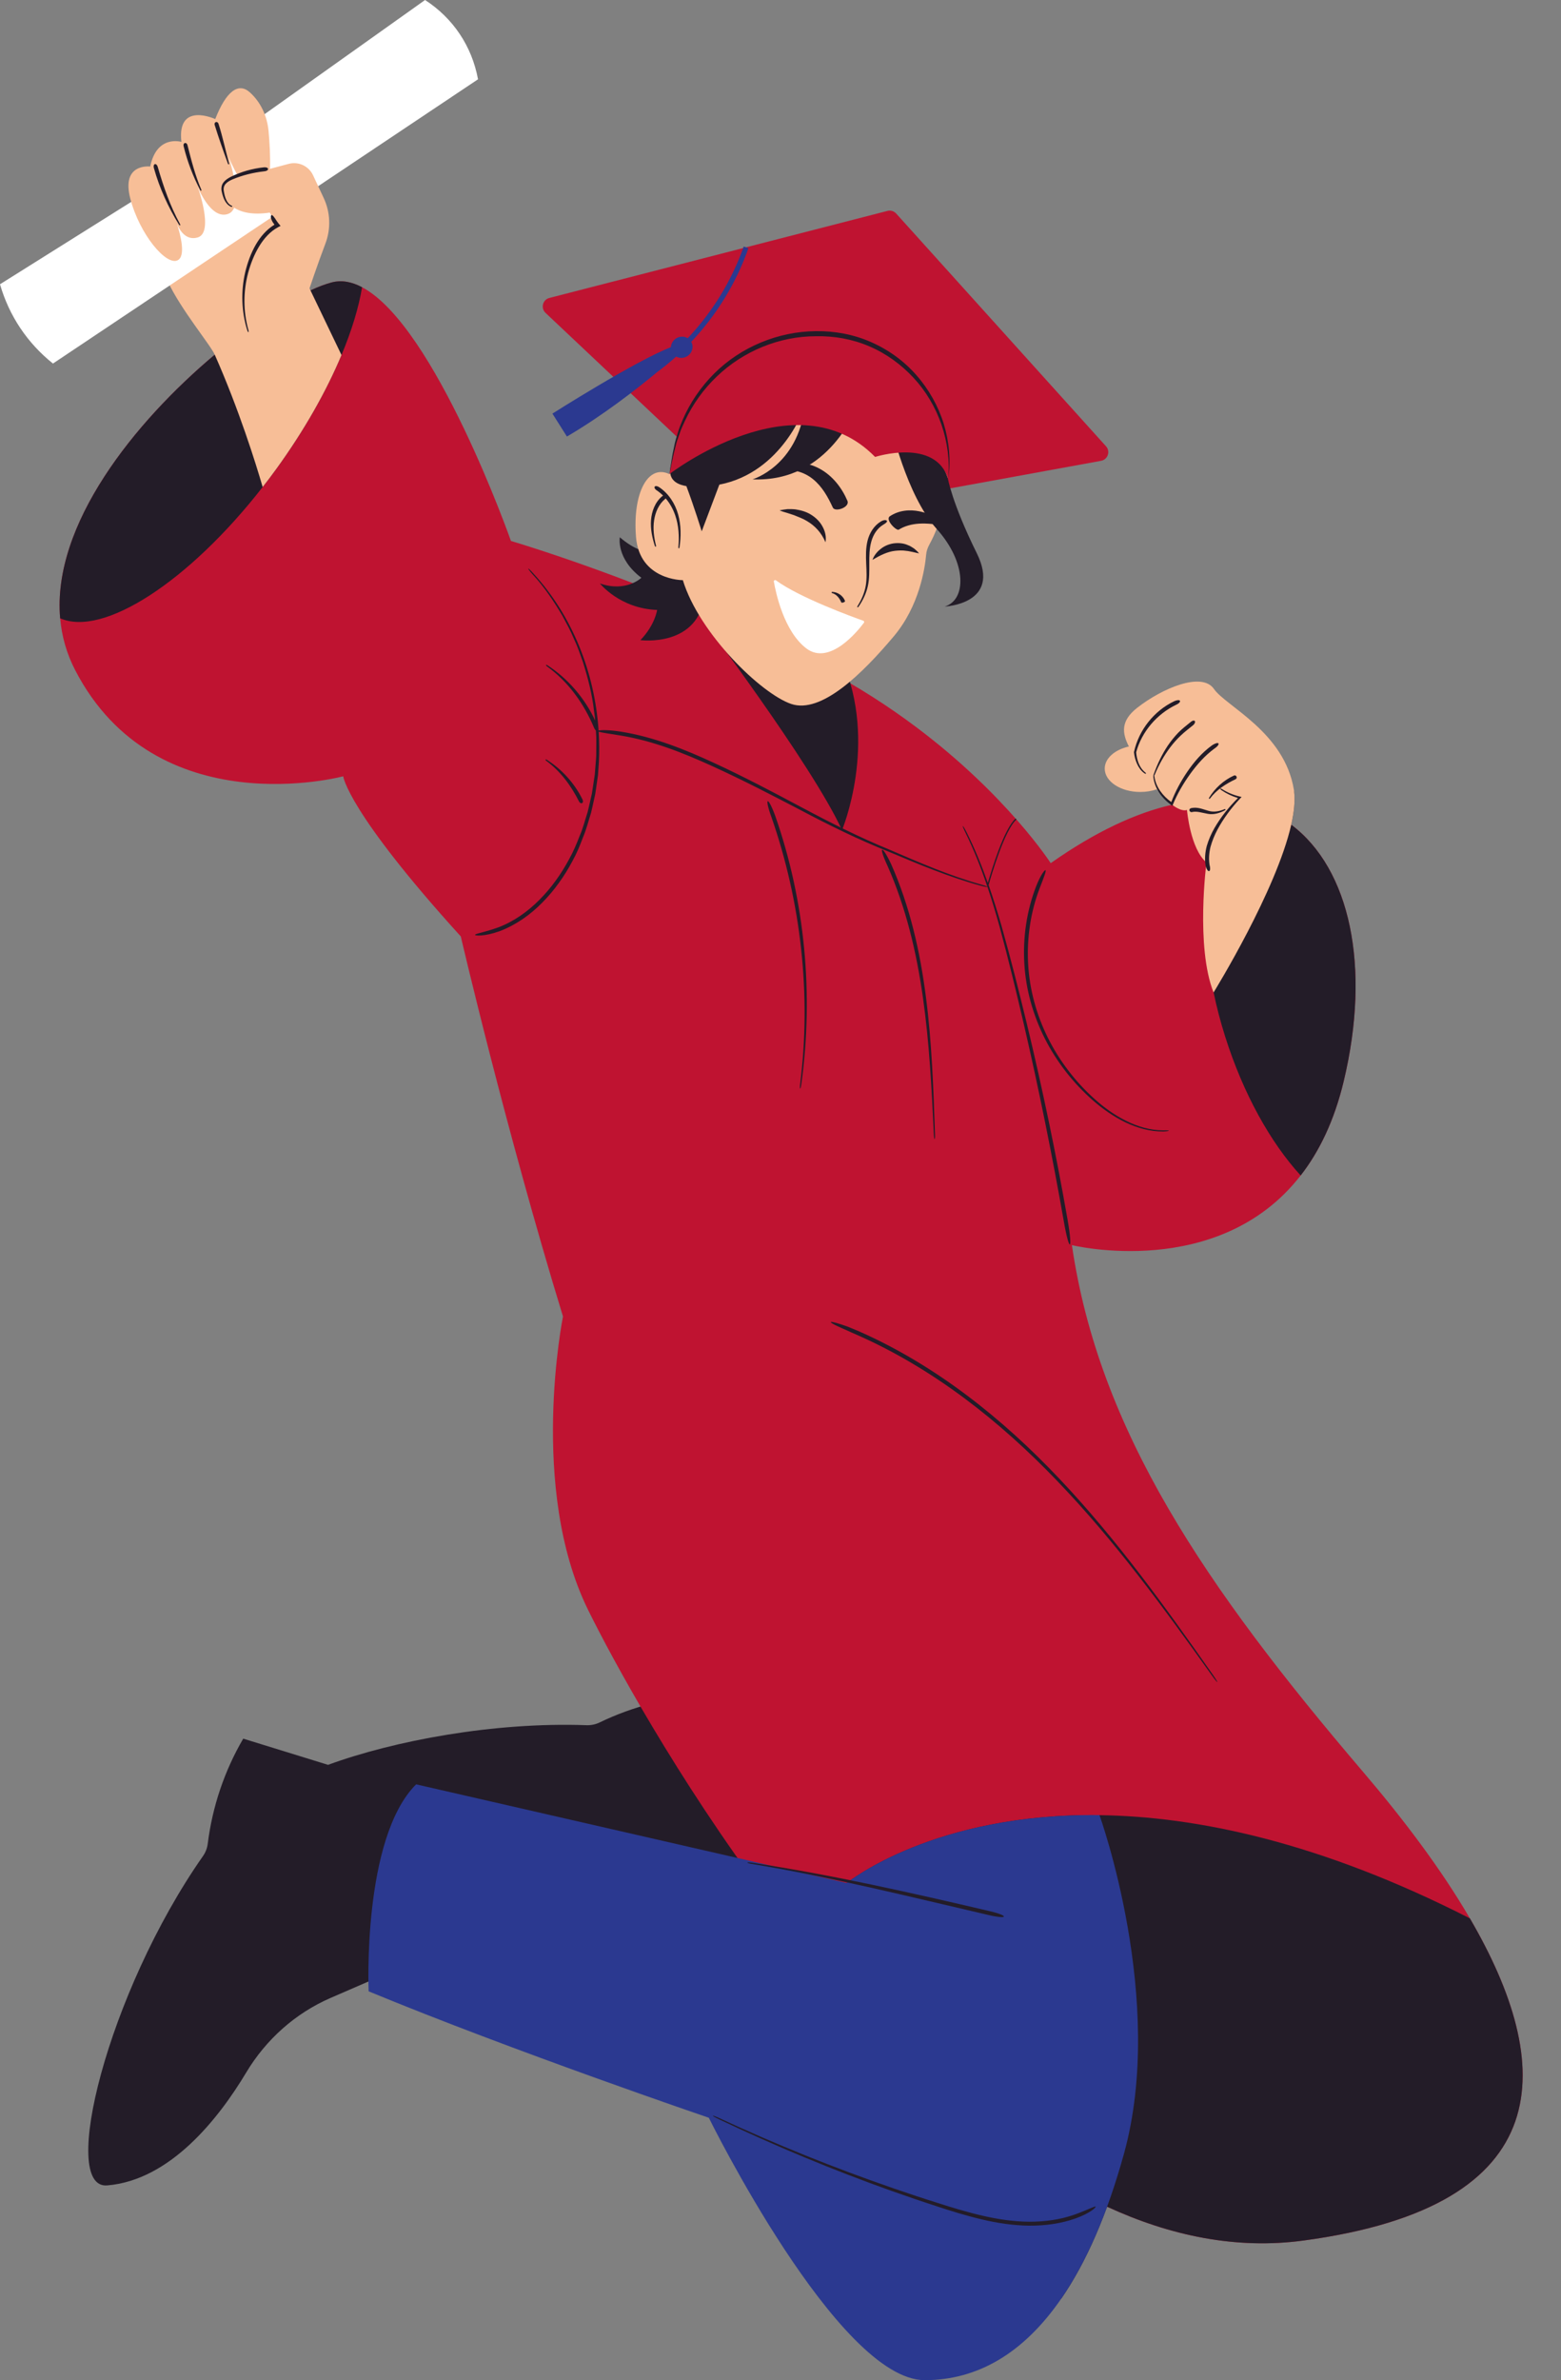
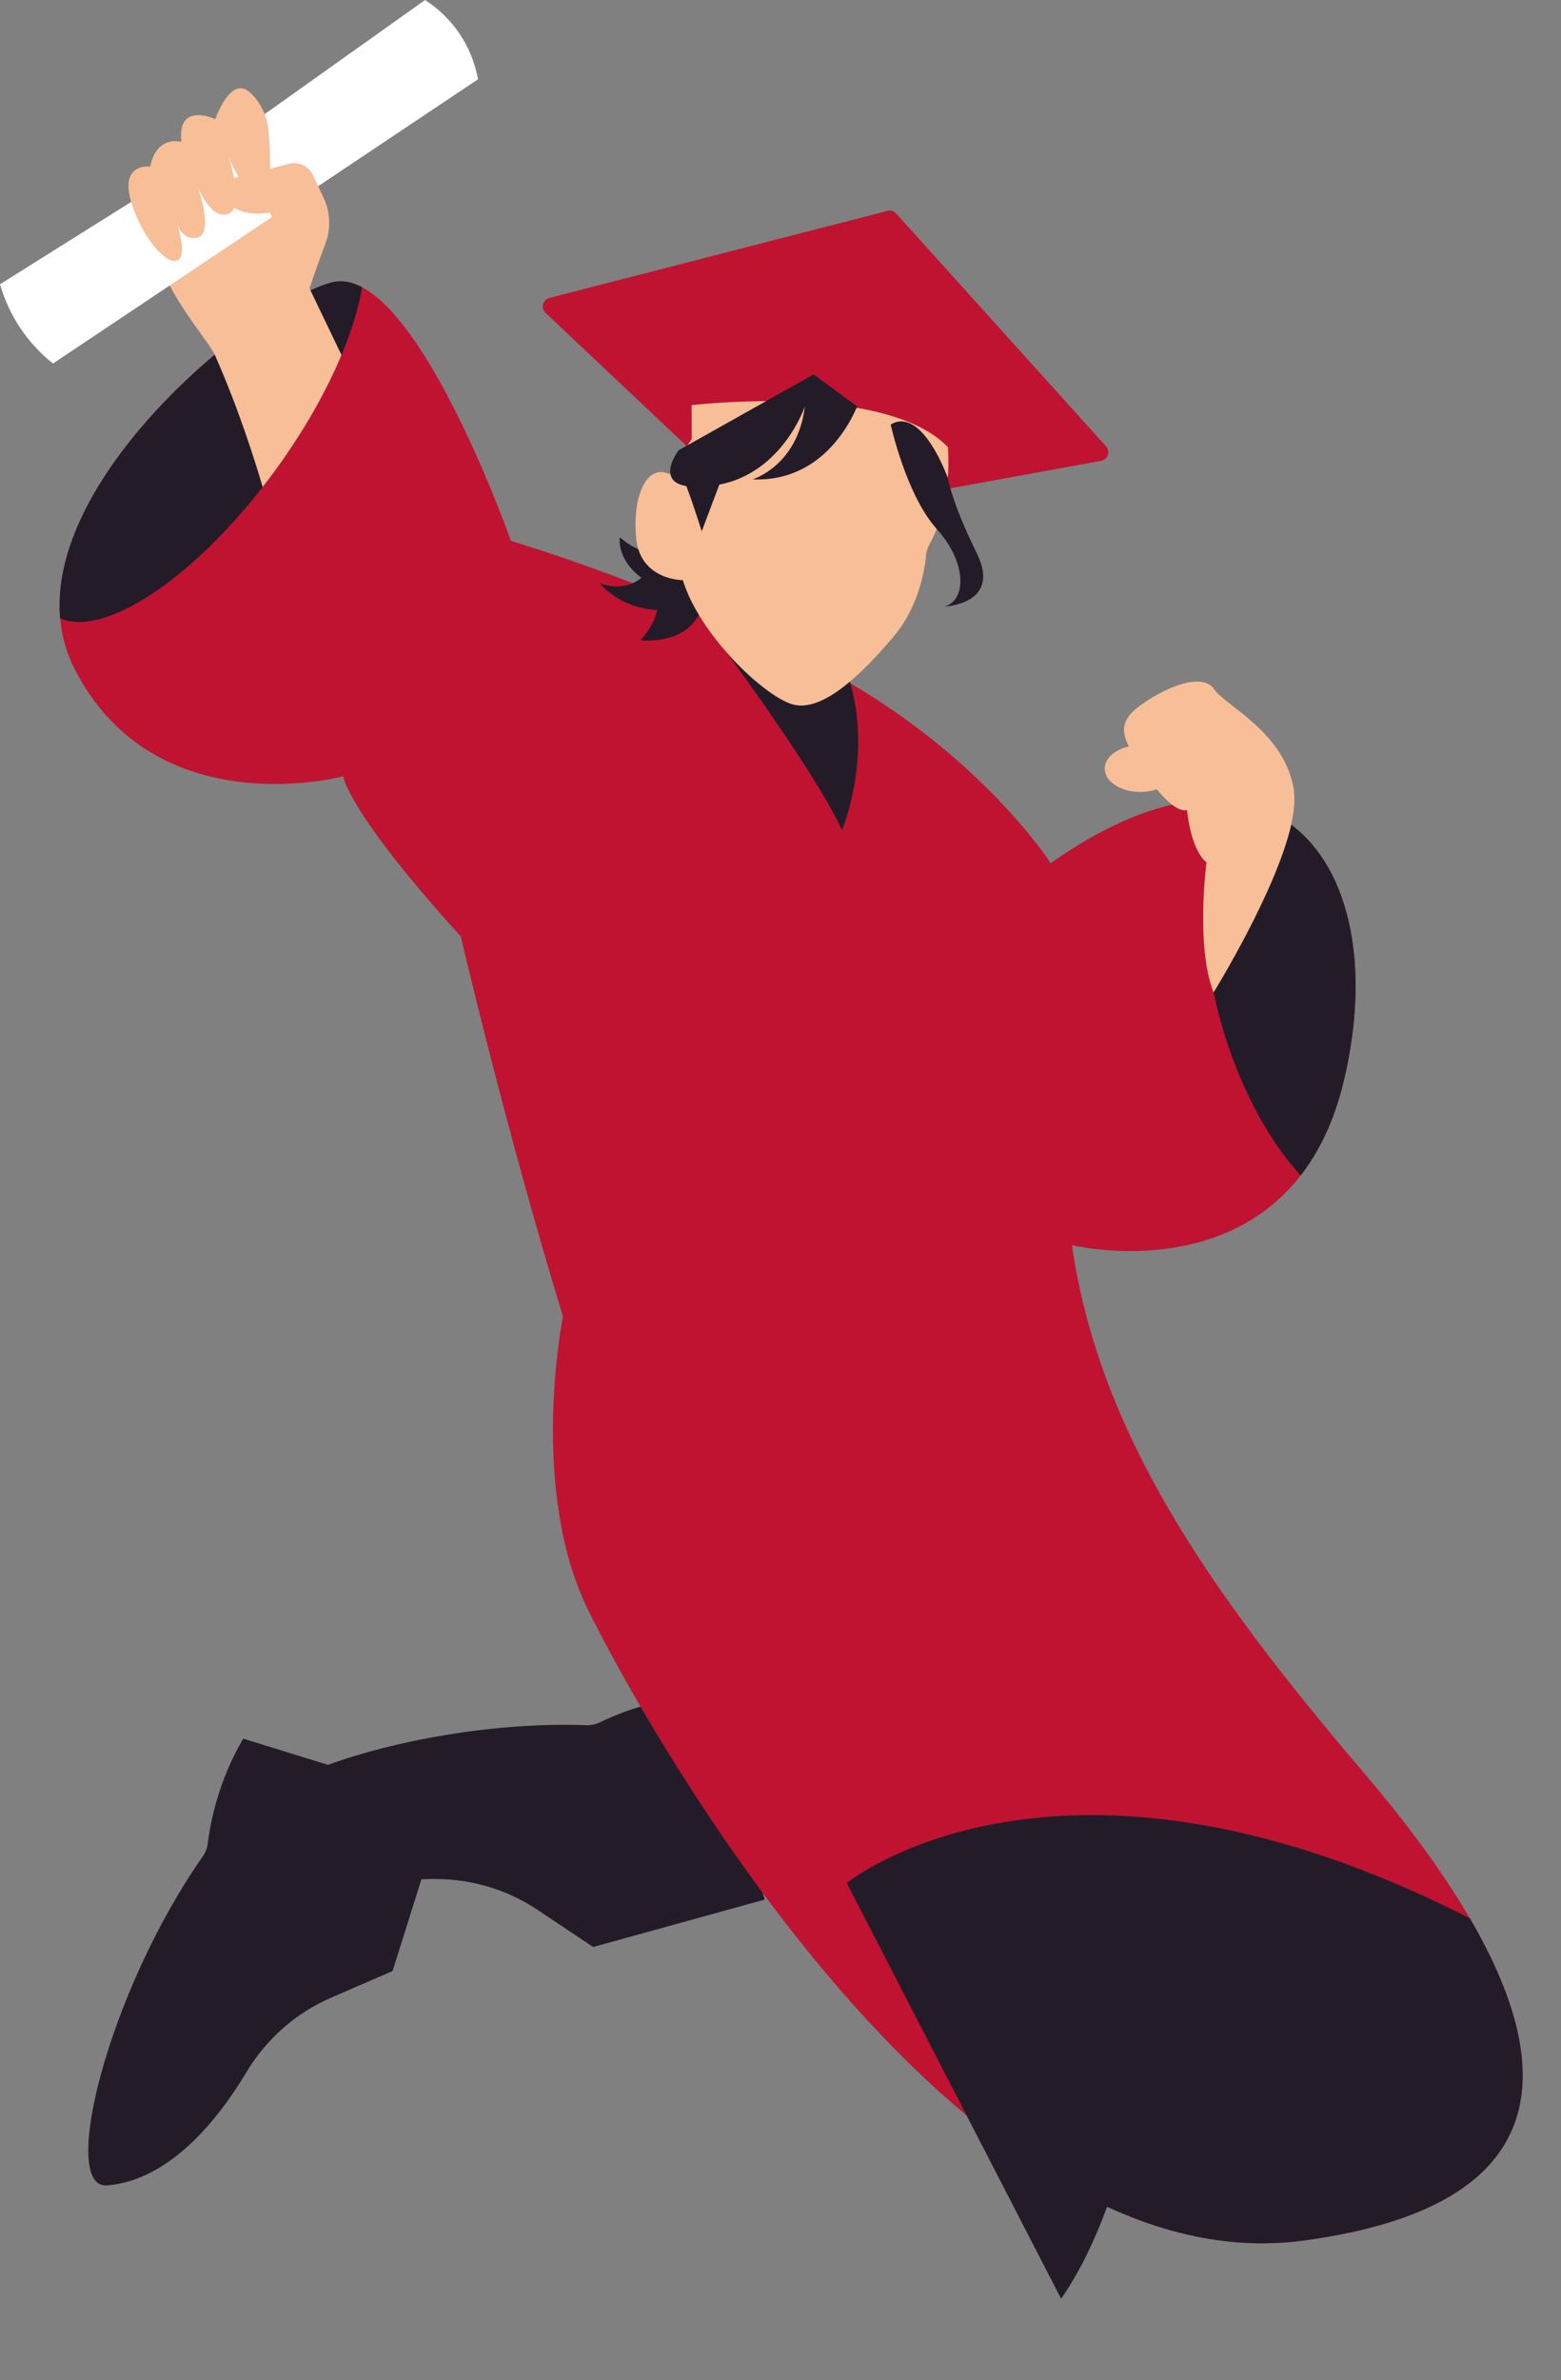
<svg xmlns="http://www.w3.org/2000/svg" fill="#000000" height="472.5" preserveAspectRatio="xMidYMid meet" version="1" viewBox="0.0 0.0 310.1 472.5" width="310.1" zoomAndPan="magnify">
  <rect x="0.0" y="0.0" width="310.1" height="472.5" fill="#808080" stroke="none" />
  <g id="change1_1">
    <path d="M151.9,377.1l-34.06,9.41l-11.15-7.43c-6.37-4.24-13.92-6.31-21.57-6.05c-0.45,0.02-0.93,0.02-1.4,0.03 l-5.73,18.22l-12.29,5.33c-7.02,3.04-12.86,8.26-16.79,14.82c-5.44,9.07-15.05,21.37-27.62,22.41c-9.57,0.8,0.03-38.23,19.02-65.36 c0.52-0.74,0.85-1.58,0.96-2.47l0,0c0.92-7.36,3.31-14.46,7.05-20.86h0l16.85,5.2c13.05-4.78,32.95-8.54,51.34-7.87 c0.9,0.03,1.79-0.15,2.6-0.54c6.68-3.23,13.94-5.07,21.35-5.41L151.9,377.1z" fill="#231c28" />
  </g>
  <g id="change2_1">
    <path d="M258.9,444.79c-13.36,1.79-26.45-0.95-38.97-6.72c-51.72-23.79-93.55-99.08-103.12-118.51 c-11.87-24.13-4.97-58.21-4.97-58.21c-11.49-37.53-20.3-75.45-20.3-75.45c-22.6-24.89-23.36-31.79-23.36-31.79 s-37.15,9.96-53.24-21.06c-1.73-3.33-2.68-6.79-2.99-10.31c-1.62-18.6,14.82-38.99,30.71-52.33c6.97-5.86,13.84-10.37,19.02-12.76 c1.57-0.73,2.99-1.26,4.2-1.58c1.98-0.52,4.01-0.13,6.05,0.95c14.54,7.66,29.57,50.37,29.57,50.37s18.05,5.28,40.14,14.86 c7.04,3.05,14.49,6.53,21.9,10.42c6.98,3.66,13.13,7.67,18.46,11.67c18.06,13.54,26.73,27.01,26.73,27.01 c8.87-6.25,16.95-9.98,24.11-11.6c5.01-1.13,9.57-1.24,13.64-0.44c3.78,0.73,7.13,2.24,10.03,4.41 c11.65,8.72,15.88,28.11,10.43,50.9c-1.89,7.92-4.9,14.03-8.56,18.73c-16.3,20.99-45.44,13.83-45.44,13.83 c5.36,36.76,26.43,67.78,57.83,104.55c7.94,9.3,15.5,19.26,21.23,29.1C308.96,409.9,310.11,437.92,258.9,444.79z M176.29,41.87 l-67.16,17.28c-1.33,0.34-1.76,2.02-0.76,2.96l43.35,40.87c0.4,0.38,0.97,0.55,1.51,0.45l65.5-11.95c1.35-0.25,1.9-1.87,0.98-2.89 l-41.69-46.21C177.59,41.91,176.92,41.7,176.29,41.87z" fill="#bf1331" />
  </g>
  <g id="change1_2">
    <path d="M266.94,214.62c-1.89,7.92-4.9,14.03-8.56,18.73c-5.94-6.48-11.4-16.17-15.01-27.62 c-0.93-2.94-1.69-5.86-2.28-8.72c-3.55-16.93-1.42-31.81,5.39-37.7c1.16-1.01,2.45-1.75,3.87-2.2c2.13-0.67,4.39-0.63,6.72,0.02 c0.24,1.85,0,4.1-0.56,6.59C268.16,172.44,272.39,191.83,266.94,214.62z M65.88,56.07c-1.21,0.32-2.63,0.85-4.2,1.58 c-5.18,2.39-12.05,6.9-19.02,12.76c-15.89,13.34-32.33,33.73-30.71,52.33c8.54,3.77,25.58-7.27,40.23-26.06 c0.92-1.17,1.82-2.36,2.71-3.59c5.58-7.69,9.96-15.47,12.95-22.61c2.03-4.86,3.42-9.43,4.09-13.46 C69.89,55.94,67.86,55.55,65.88,56.07z M292,380.83c-29.84-15.22-54.41-20.24-73.58-20.49c0,0.01,0.01,0.01,0.01,0.01 s13.28,36.73,4.85,67.21c-1.04,3.74-2.16,7.25-3.35,10.51c12.52,5.77,25.61,8.51,38.97,6.72C310.11,437.92,308.96,409.9,292,380.83z M218.43,360.35c0,0-0.01,0-0.01-0.01c-32.72-0.42-49.67,13.06-50.19,13.47c-0.01,0.01-0.01,0.01-0.01,0.01l42.58,82.53 c4.94-7.15,9.14-16.71,12.48-28.79C231.71,397.08,218.43,360.35,218.43,360.35z M131.68,108.45c0,0-2.55,3.32-8.55-1.79 c0,0-0.77,4.21,4.28,8.04c0,0-3,2.94-8.23,1.13c0,0,3.96,5,11.36,5.25c0,0-0.38,2.94-3.32,6c0,0,11.74,1.53,12.77-9.19 C141,107.17,136.63,101.68,131.68,108.45z M138.82,122.03c0,0,22.43,29.65,28.45,42.76c0,0,7.23-17.23,0-33.74 S138.82,122.03,138.82,122.03z" fill="#231c28" />
  </g>
  <g id="change3_1">
    <path d="M184.63,108.09c-0.35,0.64-0.59,1.32-0.65,2.05c-0.24,2.7-1.35,10.14-6.4,16.15 c-6.3,7.49-14.45,15.49-20.42,13.45c-5.97-2.04-18.26-13.96-21.51-24.57c0,0-8.63,0.06-9.31-8.62c-0.68-8.68,2.38-14.47,6.64-12.43 l4.43-6.98l-0.02-6.71c0,0,38.48-4.6,50.91,8.33C188.3,88.75,189.41,99.4,184.63,108.09z M61.5,57.27l0.68-12.85l-1.39-3.66 l-5.08-13.37l-25.7,15.49c0,0-0.01,5.75,3.31,12.96c2.55,5.53,8.46,12.59,9.34,14.57c4.81,10.84,8.16,21.61,9.52,26.27 c0.92-1.17,1.82-2.36,2.71-3.59c5.58-7.69,9.96-15.47,12.95-22.61l-6.16-12.83L61.5,57.27z" fill="#f7be97" />
  </g>
  <g id="change4_1">
    <path d="M94.96,15.74L10.52,72.17C5.43,68.11,1.8,62.68,0,56.43l43.03-26.99L84.44,0 C90.03,3.62,93.75,9.19,94.96,15.74z" fill="#ffffff" />
  </g>
  <g id="change3_2">
    <path d="M62.2,34.81c-0.85-1.84-2.89-2.8-4.85-2.28c-1.12,0.3-2.41,0.65-3.72,0.99c0.1-2.47-0.08-5.32-0.28-7.5 c-0.27-2.94-1.53-5.73-3.73-7.7c-2.27-2.03-4.72-0.18-6.86,5.32c0,0-7.66-3.56-6.72,4.53c0,0-4.89-1.5-6.2,4.89 c0,0-5.83-0.75-3.95,6.39c1.88,7.14,7.14,13.35,9.4,12.22c1.66-0.83,0.57-5.02-0.12-7.18c0.59,1.38,1.84,3.28,4.07,2.66 c3.38-0.94,0-10.15,0-10.15s2.63,6.77,6.11,5.45c0.55-0.21,0.93-0.64,1.17-1.22c1.45,0.95,3.73,1.48,7.08,0.97l1.16,2.23 c0,0-8.17,7.09-5.11,17.04l11.83-4.21c0,0,1.57-4.7,3.16-8.89c1.13-2.97,1-6.27-0.37-9.14C63.6,37.8,62.86,36.22,62.2,34.81z M47.39,35.14c-0.33,0.08-0.63,0.15-0.89,0.21c-0.46-2.35-1.15-4.35-1.15-4.35S46.19,33.09,47.39,35.14z M256.51,163.72 c-2.99,13.12-15.09,32.75-15.42,33.29c-0.01,0.01-0.01,0.01-0.01,0.01c-3.6-9.08-1.41-25.81-1.41-25.81 c-3.21-2.67-3.87-10.41-3.87-10.41c-0.82,0.23-1.85-0.21-2.96-1.05c-0.99-0.75-2.04-1.84-3.04-3.06c-0.98,0.34-2.1,0.53-3.28,0.53 c-3.9,0-7.06-2.08-7.06-4.64c0-2.04,2.01-3.77,4.8-4.39c-1.35-2.63-1.69-5.07,1.66-7.69c4.95-3.87,12.82-7.21,15.23-3.74 c2.4,3.47,14.02,8.55,15.89,20.03c0.02,0.11,0.03,0.22,0.04,0.34C257.31,158.98,257.07,161.23,256.51,163.72z" fill="#f7be97" />
  </g>
  <g id="change5_1">
-     <path d="M223.28,427.56c-3.34,12.08-7.54,21.64-12.48,28.79c-7.5,10.88-16.69,16.15-27.09,16.15 c-17.24,0-42.9-52.09-42.9-52.09s-38.86-13.23-67.58-25.1c0,0-1.3-30.36,9.43-41.09l85.55,19.59c0,0,0,0,0.01-0.01 c0.52-0.41,17.47-13.89,50.19-13.47c0,0.01,0.01,0.01,0.01,0.01S231.71,397.08,223.28,427.56z M137.32,67.86 c0.54,0.96,0.21,2.21-0.78,2.84c-0.71,0.45-1.56,0.45-2.22,0.09c-1.2,1.08-2.45,2.1-3.75,3.06c-4.32,3.58-10.91,8.69-17.95,12.81 l-2.88-4.55c0,0,16.46-10.45,23.53-13.19c0.04-0.68,0.41-1.34,1.04-1.74c0.74-0.47,1.64-0.45,2.31-0.04 c4.91-5.2,8.73-11.4,11.12-18.2l0.94,0.33C146.25,56.21,142.34,62.55,137.32,67.86z" fill="#2b3990" />
-   </g>
+     </g>
  <g id="change1_3">
    <path d="M161.62,74.33l8.68,6.36c-0.13-0.1-5.36,15.13-20.81,14.47c0,0,8.94-2.62,10.4-14.47 c0,0-4.38,13.07-16.99,15.52l-3.5,9.27c0,0-1.54-4.99-3.05-8.98c-6.2-1.04-1.54-7.11-1.54-7.11L161.62,74.33z M194.05,109.84 c-5-10.11-5.77-14.97-5.77-14.97s-5.09-14.34-11.34-10.59c0,0,3.07,13.97,9.13,20.71s5.93,14.14,1.59,15.42 C187.66,120.41,199.05,119.95,194.05,109.84z" fill="#231c28" />
  </g>
  <g id="change2_2">
-     <path d="M188.38,95.16c-2.48-8.32-14.54-4.45-14.54-4.45c-15.66-16-40.85,3.4-40.85,3.4l0.71-3.88 c2.63-14.32,15.39-24.65,29.94-23.99c0.25,0.01,0.51,0.03,0.76,0.04C179.13,67.21,189.99,80.48,188.38,95.16z" fill="#bf1331" />
-   </g>
+     </g>
  <g id="change1_4">
-     <path d="M130.09,108.38c-0.52-1.62-0.9-3.36-0.76-5.14c0.14-1.75,0.8-3.58,2.26-4.77c0.05-0.04,0.09-0.05,0.14-0.08 c-0.38-0.38-0.79-0.72-1.23-1.02c-0.83-0.51-0.52-1.24,0.44-0.66c1.91,1.27,3.19,3.29,3.78,5.42c0.6,2.14,0.58,4.38,0.27,6.51 c-0.04,0.31-0.26,0.27-0.23-0.03c0.2-2.12,0.07-4.3-0.62-6.3c-0.42-1.23-1.06-2.39-1.9-3.37c-0.04,0.05-0.09,0.1-0.15,0.15 c-1.2,0.99-1.91,2.58-2.15,4.21c-0.25,1.65-0.03,3.37,0.38,5.01C130.38,108.55,130.17,108.61,130.09,108.38z M175.42,104.19 c0.55-0.33,0.83-0.55,0.78-0.76c-0.03-0.18-0.5-0.33-1.19,0.08c-1.4,0.83-2.28,2.3-2.66,3.8c-0.38,1.52-0.34,3.06-0.28,4.55 c0.07,1.49,0.16,2.96-0.08,4.38c-0.24,1.42-0.82,2.77-1.59,4c-0.22,0.35-0.04,0.47,0.2,0.13c0.83-1.22,1.49-2.58,1.81-4.06 c0.32-1.47,0.28-2.99,0.28-4.47c-0.01-1.48,0.01-2.96,0.4-4.33C173.46,106.15,174.26,104.89,175.42,104.19z M165.25,117.72 c0.99,0.25,1.57,1.13,1.87,1.86c0.07,0.17,0.83-0.03,0.74-0.3c-0.41-1.06-1.5-1.77-2.58-1.78 C165.2,117.48,165.18,117.7,165.25,117.72z M246.16,158.09c-1.2-0.29-2.36-0.78-3.4-1.44c-0.37-0.24-0.5-0.07-0.13,0.2 c1,0.69,2.12,1.22,3.3,1.57c-1.79,1.77-3.38,3.74-4.66,5.94c-0.64,1.12-1.17,2.32-1.54,3.58c-0.33,1.27-0.45,2.63-0.22,3.96 c0.45,1.6,1.16,1.2,0.78-0.16c-0.2-1.18-0.11-2.41,0.18-3.61c0.33-1.19,0.8-2.35,1.39-3.45c1.19-2.2,2.71-4.26,4.43-6.09l0.36-0.38 L246.16,158.09z M232,148c-1.21,1.81-2.13,3.79-2.84,5.8c-0.02,0.06-0.02,0.1-0.02,0.14c-0.02,0.06-0.03,0.15-0.02,0.3 c0.24,2.3,1.75,4.3,3.64,5.63l0.14,0.1l0.07-0.18c0.89-2.18,2.09-4.23,3.46-6.14c1.37-1.9,2.95-3.67,4.8-5.03 c1.35-0.89,1.02-1.62-0.47-0.65c-1.98,1.43-3.57,3.29-4.92,5.27c-1.27,1.87-2.35,3.87-3.16,5.98c-1.67-1.19-3.06-2.97-3.34-5.02 c-0.01-0.09-0.03-0.15-0.06-0.21c0.03-0.03,0.06-0.06,0.08-0.12c0.81-1.97,1.85-3.85,3.13-5.54c0.64-0.84,1.34-1.63,2.1-2.34 c0.76-0.73,1.58-1.33,2.44-2.04c0.43-0.36,0.44-0.8,0.26-0.87c-0.2-0.08-0.42-0.03-0.78,0.27c-0.79,0.65-1.68,1.32-2.44,2.1 C233.3,146.25,232.62,147.1,232,148z M225.88,151.63c0.32,0.71,0.78,1.39,1.44,1.86c0.37,0.25,0.47,0.05,0.14-0.19 c-1.18-0.96-1.63-2.51-1.76-3.95c1.12-4.14,4.15-7.61,7.92-9.43c1.23-0.55,0.99-1.3-0.35-0.72c-4.01,1.9-7.05,5.74-7.99,10.06 l-0.01,0.05l0,0.04C225.36,150.17,225.56,150.91,225.88,151.63z M240.17,158.4c-0.08,0.14,0.1,0.25,0.19,0.13 c1.32-1.76,3.2-2.95,5.09-3.84c0.46-0.21,0.17-0.94-0.34-0.72C243.07,154.9,241.32,156.5,240.17,158.4z M236.59,160.44 c-0.63,0.22-0.19,0.9,0.2,0.77c0.94-0.24,2,0.15,3.16,0.35c1.21,0.23,2.45-0.18,3.43-0.73c0.14-0.08,0.04-0.27-0.1-0.21 c-1.03,0.45-2.18,0.66-3.22,0.34C239.03,160.69,237.9,160.12,236.59,160.44z M54.91,43.78c-0.48-0.76-0.78-1.14-0.98-1.07 c-0.18,0.06-0.24,0.63,0.31,1.5c0.09,0.14,0.19,0.26,0.29,0.39c-1.59,0.96-2.82,2.42-3.72,3.98c-0.98,1.71-1.64,3.56-2.1,5.46 c-0.88,3.8-0.74,7.83,0.41,11.52c0.17,0.55,0.38,0.48,0.22-0.07c-1.04-3.69-1.02-7.64-0.05-11.31c0.5-1.83,1.19-3.61,2.16-5.22 c0.96-1.6,2.23-3.04,3.85-3.89l0.44-0.23l-0.33-0.38C55.23,44.24,55.06,44.01,54.91,43.78z M45.96,40.81 c-0.51-0.25-0.85-0.73-1.06-1.23c-0.22-0.51-0.34-1.05-0.43-1.6c-0.11-0.54-0.01-1.07,0.34-1.46c0.34-0.39,0.82-0.66,1.31-0.88 c2.03-0.86,4.19-1.39,6.37-1.63c1.05-0.1,1.02-0.89-0.09-0.79c-2.26,0.24-4.49,0.87-6.55,1.88c-0.52,0.27-1.05,0.59-1.45,1.11 c-0.43,0.51-0.5,1.3-0.34,1.86c0.12,0.56,0.28,1.12,0.55,1.66c0.26,0.52,0.67,1.04,1.26,1.3C46.2,41.15,46.25,40.93,45.96,40.81z M45.51,32.45c-0.72-2.61-1.27-5.29-2.1-7.87c-0.2-0.62-0.95-0.38-0.76,0.24c0.8,2.58,1.71,5.16,2.64,7.7 C45.36,32.7,45.57,32.64,45.51,32.45z M37.25,28.84c-0.18-0.72-0.95-0.54-0.77,0.19c0.73,3.03,1.87,5.98,3.3,8.73 c0.1,0.2,0.3,0.1,0.21-0.1C38.77,34.82,38,31.8,37.25,28.84z M31.35,33.18c-0.26-0.93-1.03-0.74-0.77,0.22 c1.11,3.94,2.83,7.74,4.98,11.2c0.15,0.25,0.34,0.14,0.2-0.12C33.81,40.91,32.47,37.05,31.35,33.18z M161.08,102.15 c-0.95-0.59-2.02-0.87-3.07-1.03c-0.53-0.06-1.06-0.06-1.59-0.05c-0.53,0.06-1.05,0.13-1.56,0.26c0.5,0.2,0.99,0.34,1.47,0.48 c0.48,0.16,0.95,0.32,1.41,0.46c0.9,0.37,1.79,0.68,2.57,1.17c1.58,0.93,2.85,2.27,3.68,4.21c0.2-1.05-0.06-2.18-0.6-3.14 C162.87,103.53,162.02,102.72,161.08,102.15z M180.08,109.36c0.4,0.02,0.79,0.15,1.21,0.21c0.42,0.08,0.82,0.22,1.29,0.28 c-0.29-0.35-0.62-0.66-0.98-0.95c-0.39-0.23-0.76-0.53-1.21-0.67c-0.86-0.4-1.86-0.48-2.81-0.37c-0.96,0.13-1.88,0.51-2.61,1.1 c-0.74,0.57-1.34,1.31-1.65,2.18c1.55-0.92,2.96-1.61,4.46-1.79C178.53,109.27,179.29,109.23,180.08,109.36z M168.35,99.43 c-1.09-2.55-2.93-5-5.59-6.42c-2.62-1.4-5.93-1.62-8.54-0.14c-0.37,0.21,0.07,0.97,0.4,0.85c2.47-0.91,5.13-0.04,6.9,1.41 c1.82,1.48,2.95,3.52,3.92,5.62C165.88,101.74,168.87,100.72,168.35,99.43z M187.51,104.34c0.24,0.04,0.49-0.8,0.26-0.9 c-1.6-0.71-3.22-1.54-5.12-1.93c-1.87-0.39-4.08-0.25-5.91,1c-0.91,0.69,1.35,2.94,1.81,2.63c1.12-0.7,2.54-1.1,4.06-1.19 C184.15,103.86,185.81,104.06,187.51,104.34z M135,86.1c0.27-0.88,0.68-1.7,1.06-2.53c1.54-3.31,3.71-6.33,6.34-8.83 c5.25-5.04,12.44-8,19.69-7.99c3.63-0.08,7.26,0.57,10.59,2c3.34,1.42,6.33,3.59,8.8,6.25c4.95,5.32,7.55,12.8,6.9,20.16 c0.52-3.66,0.19-7.44-0.89-11c-1.1-3.55-2.97-6.87-5.44-9.68c-2.46-2.82-5.57-5.06-9.01-6.57c-3.43-1.52-7.22-2.22-10.96-2.17 c-7.5,0.06-14.93,3.14-20.22,8.43c-2.64,2.64-4.78,5.77-6.25,9.18c-0.35,0.86-0.73,1.71-0.97,2.61c-0.28,0.89-0.56,1.77-0.72,2.68 c-0.42,1.81-0.64,3.63-0.94,5.46c0.4-1.8,0.71-3.62,1.2-5.39C134.37,87.82,134.69,86.96,135,86.1z M207.6,206.25 c2.37,4.63,5.63,8.8,9.53,12.21c1.95,1.71,4.1,3.21,6.44,4.34c2.34,1.12,4.91,1.85,7.53,1.82c1.49-0.07,1.45-0.29,0-0.23 c-2.58,0.01-5.1-0.74-7.39-1.88c-2.3-1.14-4.4-2.66-6.3-4.37c-3.82-3.43-6.98-7.58-9.26-12.16c-2.27-4.59-3.65-9.61-3.91-14.71 c-0.27-5.09,0.49-10.24,2.31-14.98c0.89-2.29,1.33-3.44,1.14-3.55c-0.15-0.08-0.97,0.92-1.88,3.26c-1.86,4.84-2.63,10.11-2.32,15.3 C203.79,196.5,205.24,201.61,207.6,206.25z M114.99,159.04c0.36,0.74,1.09,0.43,0.71-0.36c-1.58-3.21-4.1-5.98-7.1-7.87 c-0.21-0.14-0.33,0.05-0.13,0.19C111.33,153.08,113.45,155.98,114.99,159.04z M210.43,293.53c-11.32-11.97-24.53-22.49-39.7-29.2 c-0.92-0.39-1.73-0.73-2.42-1c-0.71-0.25-1.3-0.45-1.78-0.59c-0.96-0.29-1.46-0.38-1.49-0.28s0.4,0.37,1.29,0.79 c0.45,0.21,1.02,0.47,1.7,0.76c0.68,0.31,1.47,0.67,2.38,1.06c15,6.64,28.19,17.02,39.57,28.88c11.44,11.89,21.21,25.24,30.73,38.6 c1.36,1.91,1.54,1.78,0.19-0.14C231.46,318.97,221.81,305.53,210.43,293.53z M153.26,162.24c5.86,16.83,7.93,35.19,5.7,52.9 c-0.15,1.26,0.07,1.29,0.23,0.03c2.45-17.73,0.77-36.19-5.18-53.19C152.51,157.89,151.78,158.19,153.26,162.24z M177.02,171.52 c-1.89-4.01-2.58-3.63-0.73,0.32c3.66,8.26,5.78,17.18,7.05,26.17c1.28,9.01,1.75,18.11,2.17,27.16c0.06,1.29,0.28,1.28,0.23-0.01 c-0.31-9.07-0.62-18.18-1.8-27.23C182.79,188.9,180.74,179.89,177.02,171.52z M213.48,439.63c-2.88,1.02-5.96,1.43-9.03,1.42 c-3.07-0.02-6.14-0.48-9.16-1.17c-3.02-0.69-5.99-1.59-8.96-2.54c-2.97-0.93-5.93-1.92-8.87-2.93 c-11.78-4.06-23.35-8.72-34.59-13.94c-1.6-0.74-1.7-0.54-0.1,0.21c11.22,5.33,22.73,10.13,34.48,14.3c2.94,1.04,5.89,2.05,8.85,3.01 c2.96,0.97,5.95,1.9,9,2.61c3.05,0.72,6.17,1.19,9.32,1.23c3.14,0.02,6.32-0.39,9.31-1.46c2.89-1.05,4.03-2.19,3.93-2.31 C217.55,437.87,216.26,438.63,213.48,439.63z M149.28,370.01c15.86,2.61,31.54,6.55,47.21,10.18c3.79,0.88,3.97,0.11,0.18-0.78 c-15.63-3.66-31.48-7.25-47.35-9.64C148.19,369.61,148.16,369.82,149.28,370.01z M176.58,169.09c5.97,2.5,11.96,5.02,18.22,6.73 c1.79,0.47,1.83,0.26,0.06-0.23c-6.23-1.76-12.18-4.34-18.12-6.9c-5.99-2.46-11.78-5.37-17.5-8.42c-5.71-3.05-11.47-6.08-17.36-8.8 c-5.88-2.72-12-5.17-18.46-6.21c-2.5-0.39-4-0.35-4.51-0.23c-0.75-11.46-5.18-22.71-12.92-31.15c-1.29-1.44-1.44-1.28-0.17,0.16 c2.3,2.46,4.17,5.29,5.89,8.17c0.79,1.49,1.62,2.95,2.26,4.51c0.73,1.52,1.27,3.12,1.83,4.7c1.01,3.21,1.85,6.48,2.22,9.83 c0.1,0.59,0.16,1.19,0.21,1.79c-2.06-4.44-5.4-8.31-9.46-10.96c-0.31-0.21-0.43-0.03-0.13,0.19c4.24,3.05,7.36,7.42,9.34,12.13 c0.12,0.3,0.26,0.5,0.39,0.61c0.02,0.42,0.05,0.84,0.08,1.26c0.03,0.84,0,1.68,0,2.52l-0.01,1.26c-0.01,0.42-0.06,0.84-0.09,1.26 l-0.2,2.51l-0.38,2.49l-0.19,1.24l-0.28,1.23c-0.19,0.82-0.36,1.64-0.57,2.45c-0.52,1.59-0.92,3.23-1.6,4.76 c-0.6,1.56-1.25,3.11-2.07,4.57c-0.79,1.47-1.67,2.9-2.66,4.25c-0.97,1.36-2.06,2.63-3.23,3.81c-2.34,2.36-5.11,4.32-8.2,5.49 c-3,1.07-4.63,1.23-4.6,1.49c-0.01,0.14,1.73,0.38,4.88-0.74c3.22-1.22,6.08-3.24,8.47-5.67c1.2-1.21,2.31-2.52,3.3-3.91 c1.01-1.38,1.9-2.84,2.7-4.34c0.83-1.49,1.48-3.07,2.08-4.67c0.68-1.57,1.08-3.23,1.6-4.85c0.21-0.82,0.38-1.66,0.56-2.49l0.28-1.25 l0.19-1.26l0.36-2.53l0.18-2.55c0.11-2.03,0.09-4.06-0.04-6.09c0.52,0.18,1.98,0.39,4.37,0.77c6.34,1.03,12.39,3.42,18.26,6.1 c5.89,2.68,11.65,5.66,17.4,8.66C164.7,163.82,170.56,166.69,176.58,169.09z M196.09,175.85c-0.01,0.03-0.01,0.05-0.02,0.07 l0.05,0.01c0.9,2.66,1.71,5.35,2.46,8.06c1.74,6.41,3.3,12.87,4.81,19.34c3,12.95,5.63,25.99,7.93,39.05 c1.09,6.32,1.87,6.19,0.78-0.14c-2.28-13.06-5-26.11-8.12-39.05c-1.57-6.47-3.2-12.93-5.01-19.33c-0.79-2.74-1.64-5.47-2.58-8.17 c0.49-1.74,3.16-10.92,5.54-13.01l-0.17-0.19c-2.33,2.05-4.83,10.39-5.52,12.79c-1.22-3.44-2.6-6.82-4.23-10.08 c-0.86-1.69-1.05-1.58-0.21,0.1C193.47,168.72,194.87,172.25,196.09,175.85z" fill="#231c28" />
-   </g>
+     </g>
  <g id="change4_2">
-     <path d="M171.62,123.63c-1.14,1.53-6.82,8.65-11.48,5.06c-4.4-3.39-6.02-10.97-6.41-13.23 c-0.04-0.23,0.22-0.39,0.42-0.25c4.7,3.45,15.36,7.31,17.35,8.02C171.67,123.29,171.73,123.48,171.62,123.63z" fill="#ffffff" />
-   </g>
+     </g>
</svg>